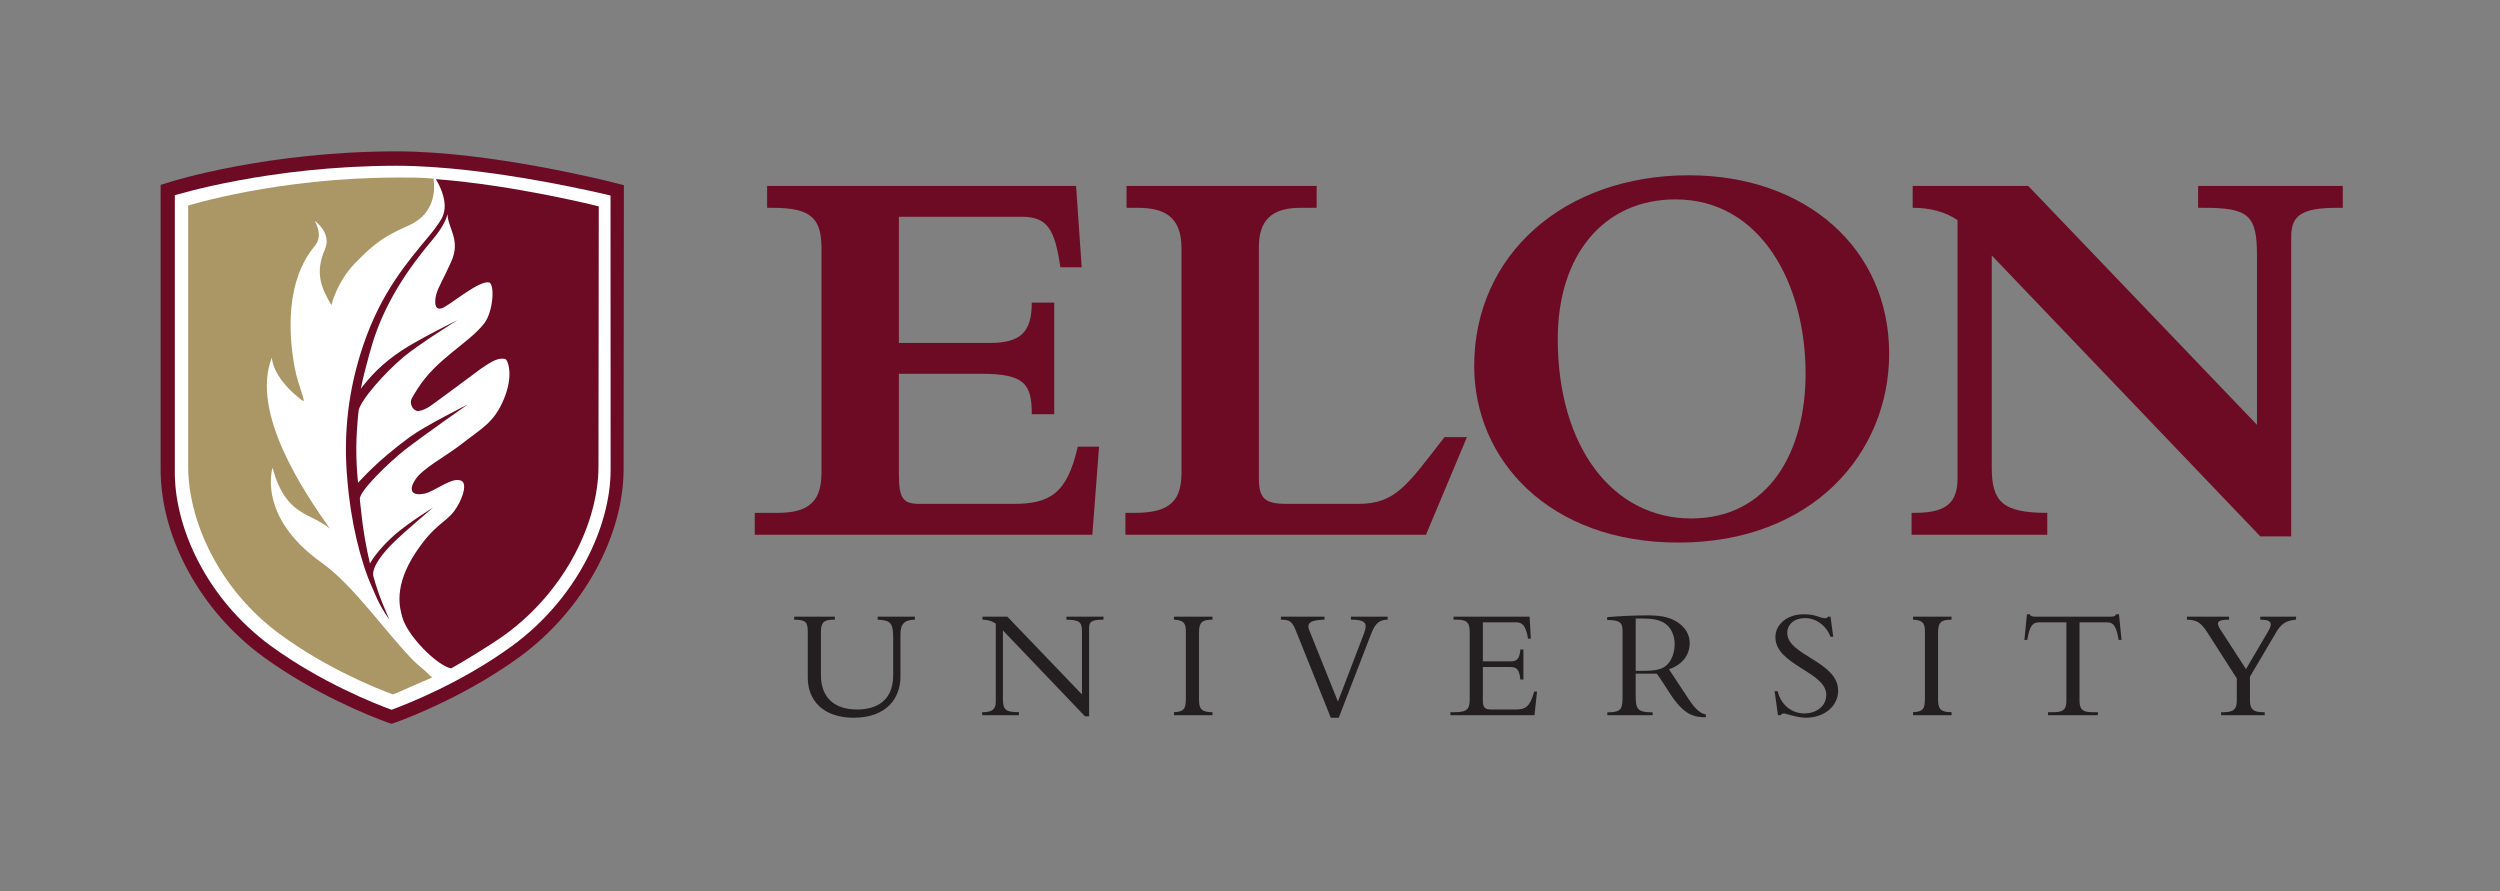
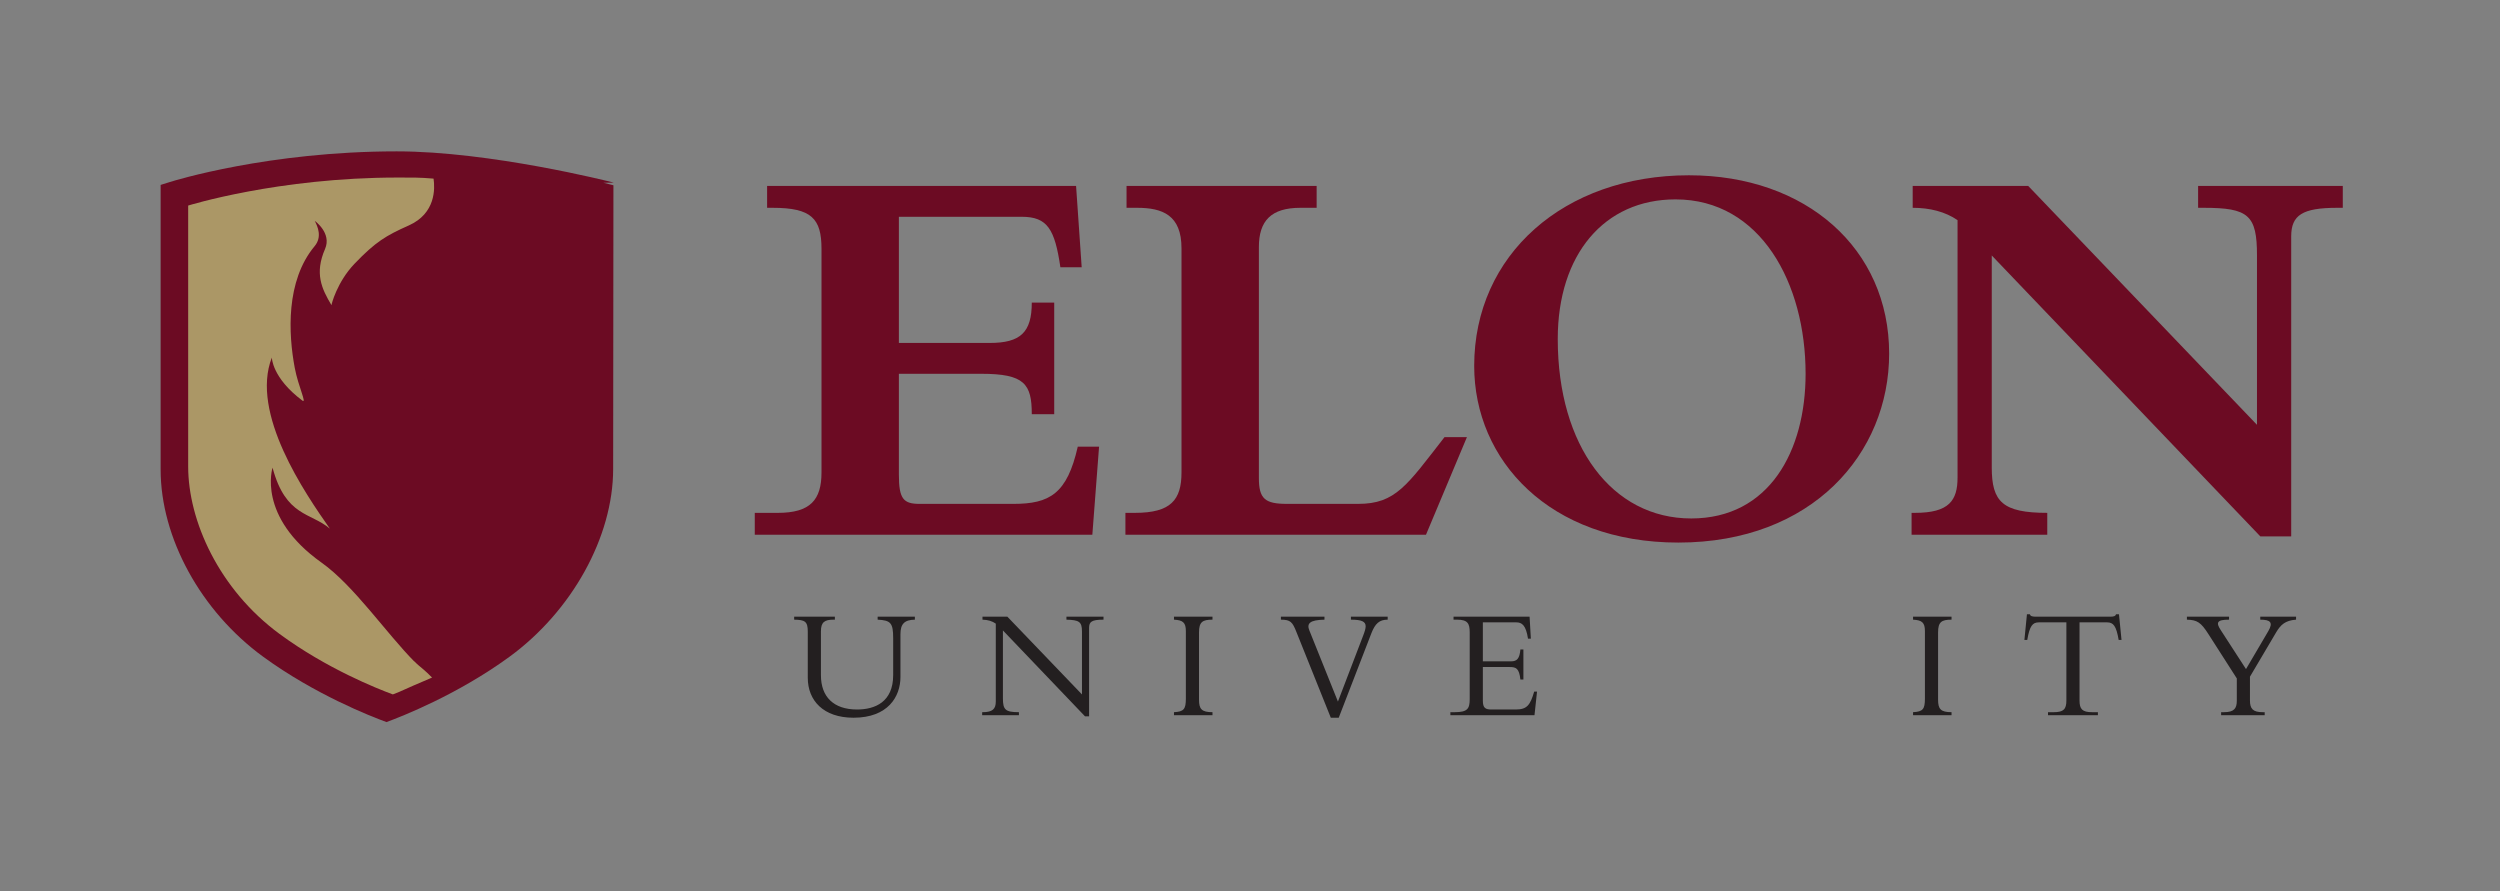
<svg xmlns="http://www.w3.org/2000/svg" id="Layer_2" data-name="Layer 2" viewBox="0 0 373 133">
  <rect x="0" y="0" width="373" height="133" fill="#808080" stroke="none" />
  <defs>
    <style>      .cls-1 {        clip-path: url(#clippath);      }      .cls-2 {        fill: none;      }      .cls-2, .cls-3, .cls-4, .cls-5, .cls-6 {        stroke-width: 0px;      }      .cls-3 {        fill: #231f20;      }      .cls-4 {        fill: #ab9766;      }      .cls-5 {        fill: #6c0b23;      }      .cls-6 {        fill: #fff;      }    </style>
    <clipPath id="clippath">
      <rect class="cls-2" width="373" height="133" />
    </clipPath>
  </defs>
  <g id="Layer_1-2" data-name="Layer 1">
    <g class="cls-1">
      <path class="cls-3" d="M136.499,92.005v.449c-1.583.024-2.151.662-2.151,2.174v6.383c0,2.93-1.867,6.074-6.996,6.074-4.515,0-6.831-2.576-6.831-5.957v-6.9c0-1.514-.425-1.75-2.033-1.774v-.449h6.075v.449h-.213c-1.3,0-1.867.355-1.867,1.726v6.571c0,3.19,1.867,5.106,5.389,5.106,2.67,0,5.389-1.112,5.389-5.13v-5.507c0-2.27-.355-2.671-2.317-2.766v-.449h5.555Z" />
      <path class="cls-3" d="M161.879,106.872l-12.244-12.811v10.139c0,1.703.379,2.057,2.388,2.057v.449h-5.484v-.449h.095c1.465,0,1.938-.496,1.938-1.582v-11.63c-.544-.378-1.158-.568-1.985-.591v-.449h3.71l11.133,11.605v-9.407c0-1.442-.426-1.702-2.317-1.749v-.449h5.531v.449c-1.772,0-2.151.307-2.151,1.229v13.189h-.614Z" />
      <path class="cls-3" d="M180.902,106.706h-5.744v-.449c1.466-.071,1.773-.449,1.773-2.031v-10.071c0-1.275-.449-1.631-1.773-1.701v-.449h5.744v.449c-1.489,0-2.009.331-2.009,1.914v10.022c0,1.394.378,1.867,2.009,1.867v.449Z" />
      <path class="cls-3" d="M198.556,107.085l-5.129-12.787c-.591-1.489-.875-1.844-2.316-1.844v-.449h6.499v.449c-2.174.047-2.694.543-2.245,1.631l4.254,10.59,3.735-9.763c.26-.661.402-1.134.402-1.466,0-.709-.591-.992-2.199-.992v-.449h5.484v.449c-1.229,0-1.867.568-2.434,2.033l-4.869,12.598h-1.182Z" />
      <path class="cls-3" d="M227.293,101.389h-.449c-.189-1.679-.638-1.868-1.608-1.868h-3.994v5.035c0,1.088.402,1.301,1.276,1.301h3.64c1.655,0,2.151-.639,2.742-2.672h.425l-.378,3.521h-12.55v-.449h.662c1.89,0,2.221-.519,2.221-1.937v-9.975c0-1.323-.307-1.891-1.891-1.891h-.52v-.449h11.345l.19,3.285h-.426c-.307-2.008-.898-2.433-1.749-2.433h-4.987v5.814h4.231c.851,0,1.253-.402,1.371-1.773h.449v4.491Z" />
-       <path class="cls-3" d="M254.518,107.015c-1.749,0-3.262-.309-5.366-3.547-.307-.473-1.63-2.576-1.961-2.953h-3.144v3.166c0,2.056.165,2.599,2.529,2.599v.426h-6.76v-.426c2.269,0,2.269-.613,2.269-2.646v-9.502c0-1.182-.354-1.631-2.293-1.631v-.425c1.985-.165,3.995-.26,6.004-.26,1.867,0,2.931.212,3.947.709.969.472,2.364,1.537,2.364,3.498,0,.638-.213,2.837-3.097,3.83l2.884,4.373c1.088,1.654,1.843,2.244,2.624,2.363v.426ZM244.047,100.089h.945c1.04,0,1.796-.023,2.623-.26,1.631-.472,2.246-2.293,2.246-3.711,0-.945-.307-2.6-1.89-3.357-1.135-.543-2.624-.496-3.924-.473v7.801Z" />
-       <path class="cls-3" d="M265.222,103.114c.496,2.104,2.15,3.332,3.994,3.332,1.584,0,3.262-.922,3.262-2.789,0-3.403-7.587-4.443-7.587-8.58,0-1.961,1.796-3.427,4.207-3.427,1.985,0,2.388.591,3.215.591.188,0,.283-.047.425-.236h.379l.401,3.002h-.401c-.663-1.702-2.175-2.789-3.806-2.789-1.56,0-2.648.898-2.648,2.221,0,3.357,7.587,4.255,7.587,8.604,0,2.315-2.055,4.042-4.821,4.042-1.3,0-2.954-.639-3.285-.639-.213,0-.379.119-.473.26h-.402l-.496-3.592h.449Z" />
      <path class="cls-3" d="M291.17,106.706h-5.743v-.449c1.466-.071,1.772-.449,1.772-2.031v-10.071c0-1.275-.448-1.631-1.772-1.701v-.449h5.743v.449c-1.488,0-2.009.331-2.009,1.914v10.022c0,1.394.378,1.867,2.009,1.867v.449Z" />
      <path class="cls-3" d="M310.266,104.532c0,1.275.426,1.725,1.867,1.725h.875v.449h-7.445v-.449h.874c1.442,0,1.867-.45,1.867-1.725v-11.676h-4.112c-.946,0-1.371.543-1.726,2.623h-.425l.378-3.829h.45c.023.142.118.236.259.284.142.047.307.071.473.071h11.369c.33,0,.685-.071.733-.355h.449l.378,3.829h-.426c-.355-2.08-.779-2.623-1.725-2.623h-4.113v11.676Z" />
      <path class="cls-3" d="M338.435,94.155c.756-1.299.308-1.701-1.205-1.701v-.449h5.342v.449c-1.608.118-2.293.756-2.955,1.867l-3.924,6.642v3.546c0,1.251.449,1.748,1.891,1.748h.307v.449h-6.5v-.449h.449c1.466,0,1.892-.543,1.892-1.702v-3.332l-4.208-6.571c-1.158-1.819-1.701-2.151-3.237-2.198v-.449h6.287v.449c-1.844,0-1.962.449-1.253,1.536l3.781,5.839,3.333-5.674Z" />
      <path class="cls-5" d="M152.436,32.343h-18.322v18.824h13.553c4.602,0,6.275-1.589,6.275-6.023h3.347v16.649h-3.347c0-4.517-1.088-6.024-7.53-6.024h-12.298v15.06c0,3.598.669,4.35,3.095,4.35h13.972c5.438,0,8.032-1.506,9.621-8.533h3.179l-1.003,13.135h-50.366v-3.262h3.43c4.852,0,6.526-1.925,6.526-6.025v-33.381c0-4.518-1.506-6.108-7.279-6.108h-.836v-3.264h46.098l.837,12.132h-3.179c-.837-5.688-1.924-7.53-5.773-7.53" />
      <path class="cls-5" d="M212.757,79.78h-44.844v-3.262h1.422c5.355,0,6.944-1.925,6.944-6.024v-33.466c0-4.936-2.844-6.023-6.609-6.023h-1.59v-3.264h28.363v3.264h-2.427c-4.351,0-6.191,1.923-6.191,5.856v34.47c0,3.095.92,3.847,4.183,3.847h10.626c5.605,0,7.278-2.759,12.884-9.955h3.346l-6.107,14.557Z" />
      <path class="cls-5" d="M251.993,26.152c17.486,0,29.868,10.96,29.868,26.604,0,14.893-11.462,28.196-31.457,28.196-19.243,0-30.454-12.299-30.454-26.354,0-16.566,13.386-28.446,32.043-28.446M252.328,77.354c11.629,0,17.067-10.039,17.067-21.586,0-13.469-6.693-26.019-19.41-26.019-10.625,0-17.569,8.199-17.569,20.833,0,15.979,8.115,26.772,19.912,26.772" />
      <path class="cls-5" d="M297.17,69.741c0,5.104,1.59,6.777,8.283,6.777v3.262h-20.247v-3.262h.502c5.104,0,6.358-1.841,6.358-5.271v-38.402c-1.84-1.254-4.099-1.84-6.693-1.84v-3.264h17.235l34.135,35.642v-25.267c0-6.023-1.255-7.111-7.948-7.111h-.837v-3.264h21.586v3.264h-.837c-5.187,0-6.86,1.088-6.86,4.266v44.761h-4.602l-40.075-41.916v31.625Z" />
-       <path class="cls-5" d="M91.588,27.247c-.75-.191-18.457-4.664-32.396-4.664-19.106,0-33.249,4.385-33.84,4.572l-1.385.434v42.478c0,10.18,6.008,21.143,15.307,27.924,7.673,5.596,15.974,8.861,18.389,9.742l.761.256.798-.273c2.355-.864,10.632-4.115,18.333-9.731,9.299-6.781,15.487-17.865,15.487-28.029l.041-42.326-1.495-.383Z" />
-       <path class="cls-6" d="M91.104,70.081c0,8.543-5.102,19.287-14.717,26.303-7.493,5.457-15.553,8.625-17.848,9.467l-.121.043-.128-.043c-2.29-.842-10.356-4.004-17.853-9.461-9.604-7.014-14.488-17.78-14.352-26.237V29.136s14.093-4.405,33.106-4.405c13.853,0,31.899,4.442,31.899,4.442l.014,40.908Z" />
+       <path class="cls-5" d="M91.588,27.247c-.75-.191-18.457-4.664-32.396-4.664-19.106,0-33.249,4.385-33.84,4.572l-1.385.434v42.478c0,10.18,6.008,21.143,15.307,27.924,7.673,5.596,15.974,8.861,18.389,9.742c2.355-.864,10.632-4.115,18.333-9.731,9.299-6.781,15.487-17.865,15.487-28.029l.041-42.326-1.495-.383Z" />
      <path class="cls-5" d="M65.029,26.724c.75,1.248,2.022,3.893.823,5.952-.542.917-1.172,1.724-1.768,2.446-3.287,3.969-7.198,8.428-9.895,16.403-2.19,6.482-3.022,13.135-2.35,20.244.453,5.641,1.883,11.973,3.723,15.957.98,2.387,1.668,3.512,2.543,4.73-.772-1.769-1.595-3.576-2.407-6.5-.281-1.468,1.73-3.754,3.063-5.062,1.625-1.594,5.844-5.156,5.844-5.156,0,0-3.532,2.165-5.688,4.031-1.919,1.662-3.281,3.469-3.719,4.312-.529-2.263-1.046-5-1.328-7.906-.071-.738-.123-.934-.182-1.739-.047-1.192,4.326-5.442,6.729-7.323,2.59-2.026,9.344-6.75,9.344-6.75,0,0-6.351,3.17-8.625,4.843-5.063,3.729-7.097,6.231-7.719,6.813-.359-3.781-.354-6.459.083-10.75.281-1.547,3.855-5.625,6.765-8.054,2.158-1.802,7.965-5.446,7.965-5.446,0,0-5.702,2.813-8.235,4.484-3.125,2.063-4.786,3.964-6.161,5.745.289-1.58,1.21-5.008,1.69-6.608,1.846-6.17,5.393-11.352,8.973-15.589.969-1.125,2.06-2.747,2.268-3.872.047,2.094,2,3.85.588,7.039-1.239,2.803-1.912,3.722-2.254,4.936-.334,1.216-.266,2.707,1.144,1.939,1.416-.76,5.256-3.982,6.701-3.708.906.172.674,4.339-.701,6.113-2.306,2.984-7.032,5.184-9.947,9.759-.316.496-.738,1.199-.848,1.418-.316.513-.121,1.567.692,1.863.345.127,1.037-.123,1.656-.453.496-.226,7.371-5.425,7.922-5.8,1.727-1.179,2.584-1.676,3.643-1.485.378.065,1.329,2.342-.163,5.944-1.482,3.605-3.322,4.382-6.32,6.744-2.31,1.822-5.818,3.601-6.927,5.338-1.145,1.796-.291,2.41,1.351,2.076,1.65-.336,4.197-2.624,5.568-1.901.909.48.063,2.985-1.162,4.577-1.265,1.65-2.943,1.972-5.683,6.103-3.382,5.117-2.342,8.363-2.02,9.586.727,2.789,5.15,7.27,7.307,7.708,2.058-1.166,6.068-3.585,8.193-5.147,9.049-6.659,13.787-16.887,13.787-24.997l.045-38.794s-12.52-3.168-24.308-4.063" />
      <path class="cls-4" d="M62.436,99.256c-.211-.175-.425-.387-.636-.61.025.047.042.079.042.079-4.156-4.188-9.041-11.359-13.87-14.784-9.682-6.87-7.307-14.161-7.307-14.161,1.964,7.344,5.705,6.652,8.552,9.101-3.715-5.307-11.908-17.206-8.658-25.538,0,0,0,3,4.542,6.416.722.543-.603-2.104-1.125-4.875-.949-5.037-1.37-12.955,2.958-18.146,1.158-1.387.471-2.919.031-3.781,0,0,2.563,1.813,1.532,4.188-1.586,3.652-.512,5.927.962,8.391-.033-.058.821-3.457,3.432-6.181,3.148-3.284,4.69-4.196,8.106-5.721,4.015-1.794,3.909-5.5,3.688-6.984-2.178-.186-3.17-.161-5.347-.161-17.884,0-31.263,4.181-31.263,4.181v38.929c0,8.109,4.59,18.328,13.631,24.984,7.042,5.184,14.629,8.18,16.785,8.979l.121.043.114-.043c1.261-.467,1.314-.597,5.314-2.285.521-.24.438-.167.396-.209-.425-.419-.721-.755-2-1.812" />
    </g>
  </g>
</svg>